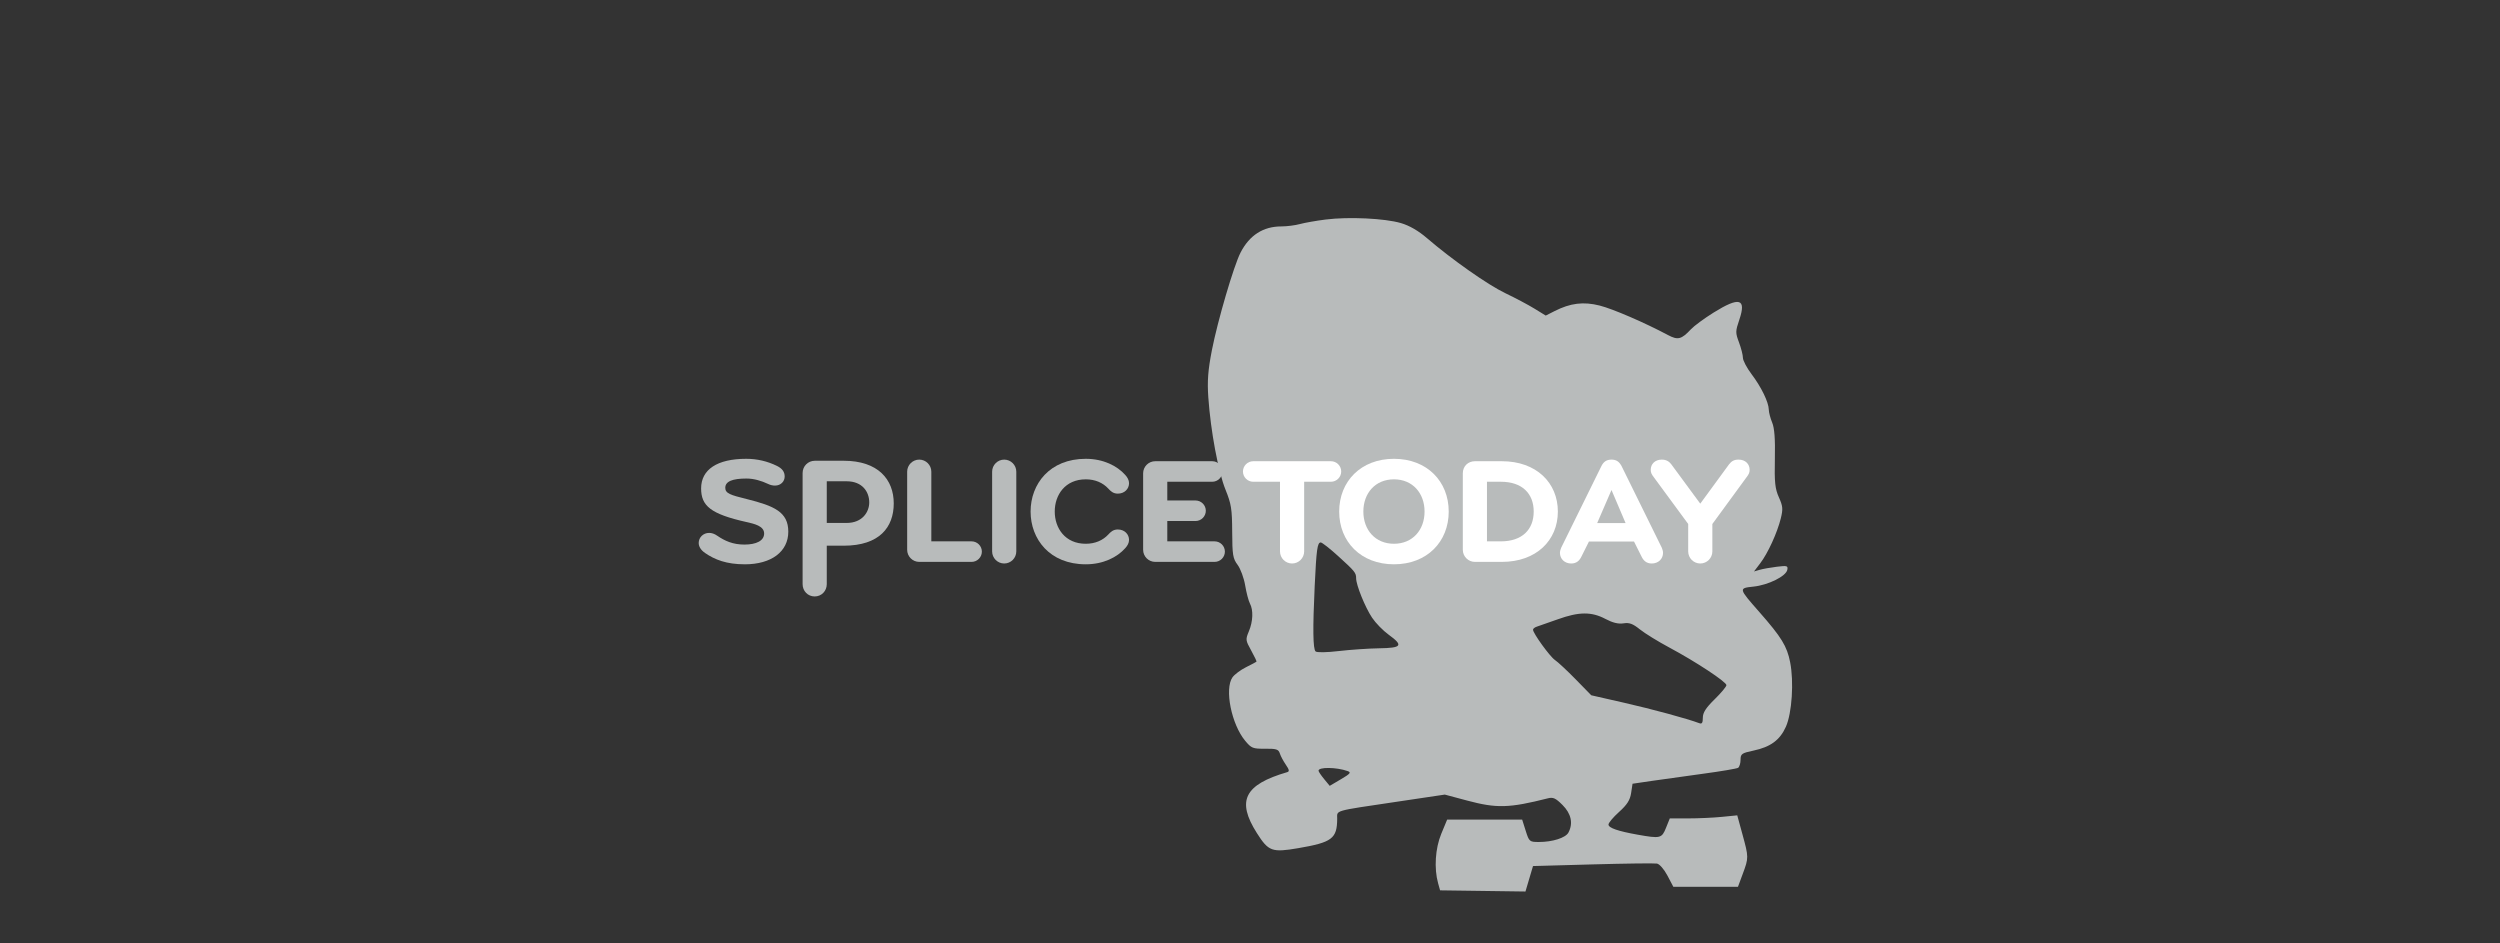
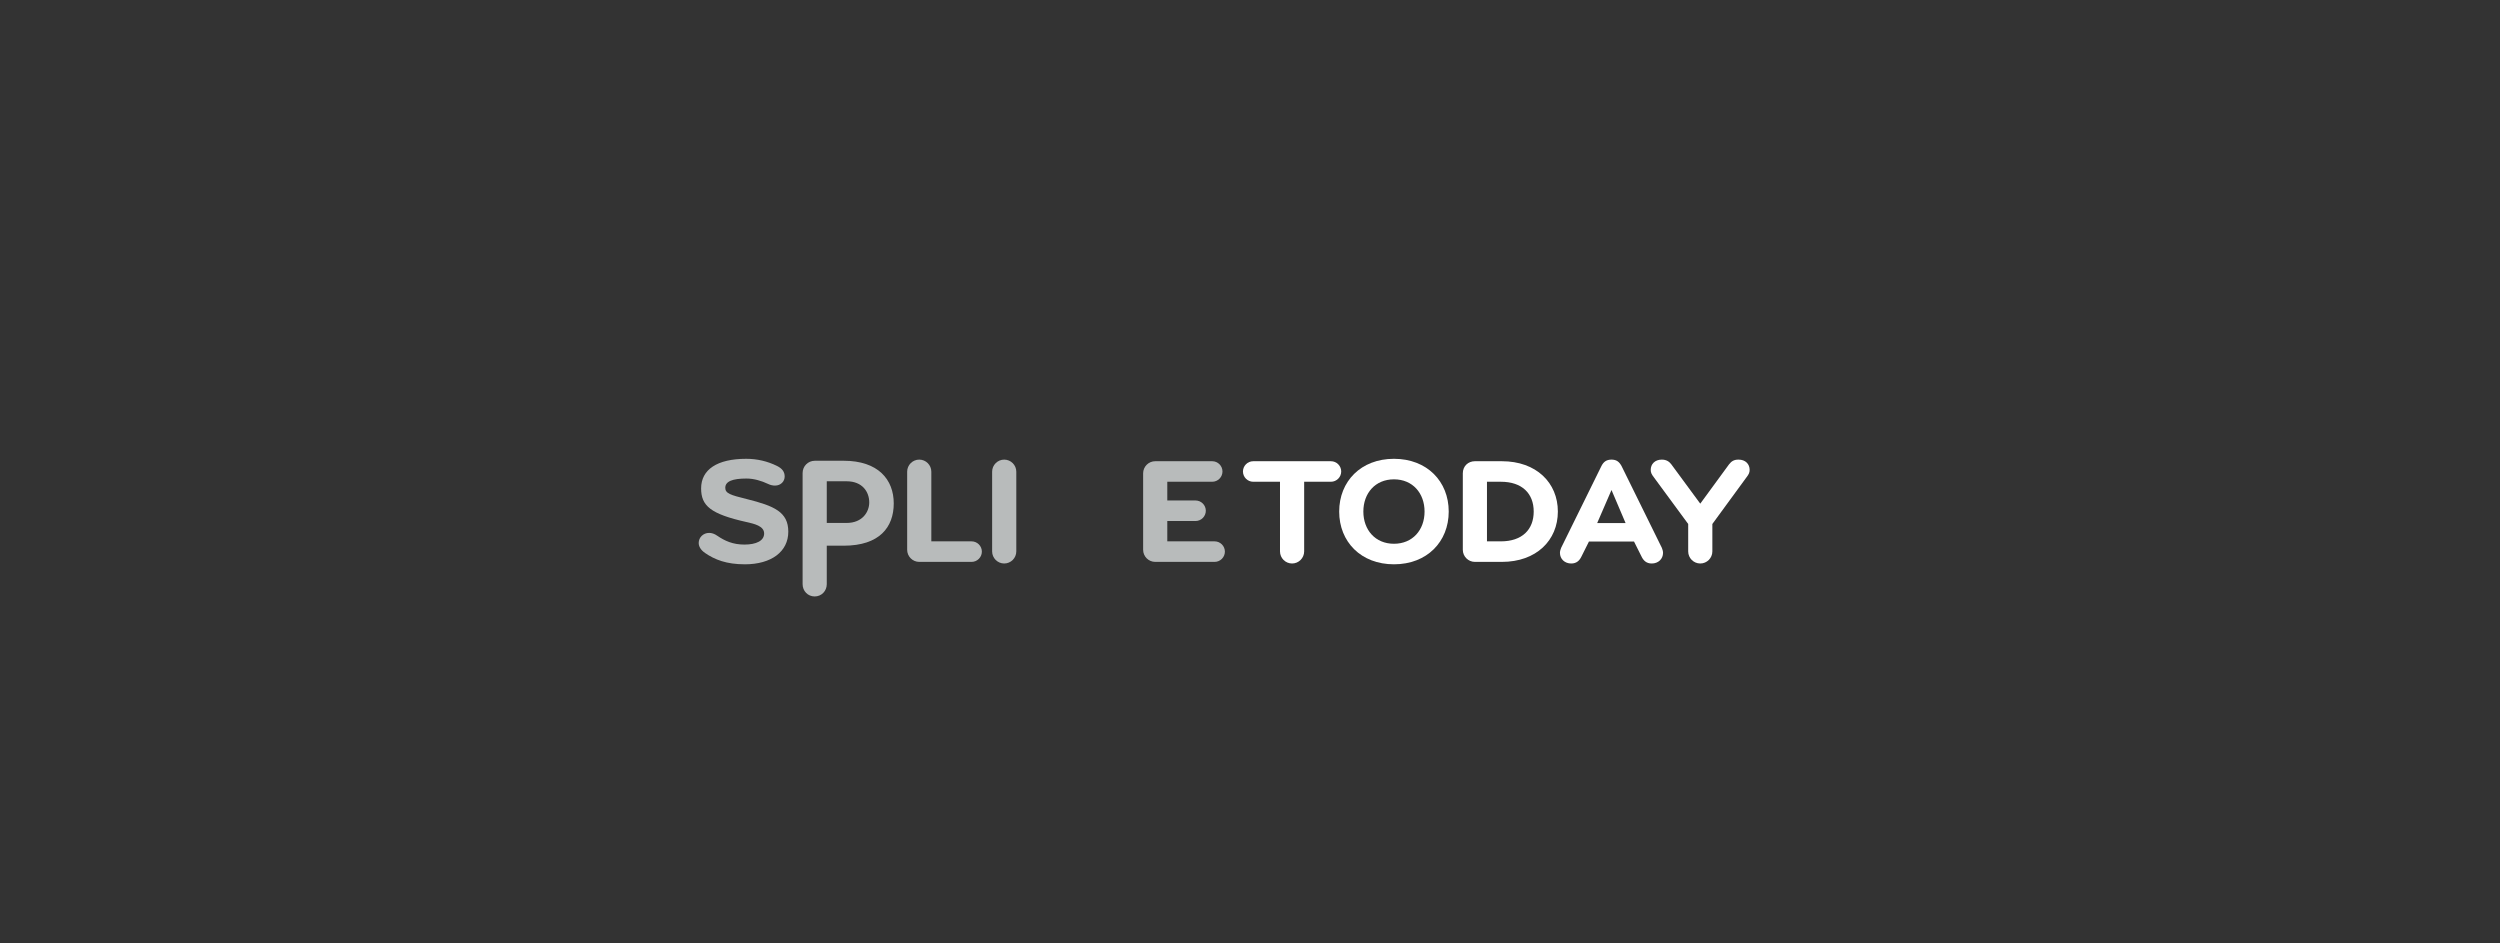
<svg xmlns="http://www.w3.org/2000/svg" height="100%" style="fill-rule:evenodd;clip-rule:evenodd;stroke-linejoin:round;stroke-miterlimit:1.414;" version="1.1" viewBox="0 0 1060 400" width="100%" xml:space="preserve">
  <rect x="0" y="0" width="1060" height="400" fill="#333333" stroke="none" />
  <g id="splice">
    <g>
      <path d="M315.797,239.265c-7.77,0 -12.722,-1.961 -16.82,-4.779c-1.877,-1.28 -2.731,-2.818 -2.731,-4.268c0,-2.307 1.878,-4.269 4.44,-4.269c1.025,0 2.219,0.341 3.413,1.192c3.245,2.221 6.661,3.759 11.526,3.759c5.037,0 8.367,-1.622 8.367,-4.698c0,-3.156 -4.098,-4.098 -7.513,-4.863c-15.281,-3.416 -19.207,-6.915 -19.207,-14.257c0,-7.94 6.742,-12.549 19.121,-12.549c4.61,0 8.962,1.024 12.975,2.987c2.307,1.111 3.332,2.56 3.332,4.525c0,2.048 -1.623,3.842 -4.098,3.842c-0.854,0 -1.879,-0.172 -2.903,-0.683c-2.902,-1.368 -6.06,-2.306 -9.22,-2.306c-5.891,0 -8.964,1.195 -8.964,3.928c0,2.39 2.22,3.073 9.135,4.781c11.609,2.902 17.586,5.462 17.586,13.829c0,8.452 -7.172,13.829 -18.439,13.829Z" style="fill:#b8bbbb;fill-rule:nonzero;" />
      <path d="M368.558,213.023c0,-4.514 -2.943,-8.96 -9.579,-8.96l-8.431,0l0,17.664l8.431,0c6.62,0 9.579,-4.602 9.579,-8.704M378.949,213.449c0,10.073 -6.021,17.925 -21.227,17.925l-7.174,0l0,16.31c0,2.903 -2.226,5.211 -5.128,5.211c-2.904,0 -5.116,-2.308 -5.116,-5.211l0,-47.121c0,-2.902 2.304,-5.207 5.208,-5.207l12.21,0c14.629,0 21.227,7.981 21.227,18.093" style="fill:#b8bbbb;fill-rule:nonzero;" />
      <path d="M411.958,229.535c2.391,0 4.355,1.961 4.355,4.353c0,2.388 -1.964,4.353 -4.355,4.353l-22.197,0c-2.815,0 -5.122,-2.305 -5.122,-5.125l0,-33.121c0,-2.816 2.307,-5.121 5.122,-5.121c2.819,0 5.123,2.305 5.123,5.121l0,29.54l17.074,0Z" style="fill:#b8bbbb;fill-rule:nonzero;" />
      <path d="M420.664,199.995c0,-2.816 2.306,-5.121 5.123,-5.121c2.817,0 5.122,2.305 5.122,5.121l0,33.808c0,2.816 -2.305,5.12 -5.122,5.12c-2.817,0 -5.123,-2.304 -5.123,-5.12l0,-33.808Z" style="fill:#b8bbbb;fill-rule:nonzero;" />
-       <path d="M447.212,216.9c0,7.086 4.44,13.657 13.148,13.657c4.013,0 7.255,-1.452 9.561,-3.926c0.938,-1.023 2.049,-2.133 4.013,-2.133c2.902,0 4.78,2.049 4.78,4.439c0,1.281 -0.682,2.476 -1.622,3.498c-3.415,3.841 -9.305,6.83 -16.732,6.83c-15.281,0 -23.39,-10.67 -23.39,-22.365c0,-11.696 8.109,-22.367 23.39,-22.367c7.427,0 13.317,2.987 16.732,6.83c0.94,1.023 1.622,2.219 1.622,3.498c0,2.392 -1.878,4.441 -4.78,4.441c-1.964,0 -3.075,-1.11 -4.013,-2.135c-2.306,-2.477 -5.548,-3.928 -9.561,-3.928c-8.708,0 -13.148,6.574 -13.148,13.661Z" style="fill:#b8bbbb;fill-rule:nonzero;" />
      <path d="M494.933,229.535l20.069,0c2.39,0 4.354,1.961 4.354,4.353c0,2.388 -1.964,4.353 -4.354,4.353l-25.19,0c-2.818,0 -5.123,-2.305 -5.123,-5.125l0,-32.439c0,-2.815 2.305,-5.12 5.123,-5.12l24.166,0c2.392,0 4.354,1.963 4.354,4.354c0,2.391 -1.962,4.354 -4.354,4.354l-19.045,0l0,7.939l11.981,0c2.39,0 4.355,1.964 4.355,4.355c0,2.39 -1.965,4.354 -4.355,4.354l-11.981,0l0,8.622Z" style="fill:#b8bbbb;fill-rule:nonzero;" />
    </g>
  </g>
  <g id="dog-sk8r">
-     <path d="M562.1,93.074c-4,0.508 -8.95,1.379 -10.95,1.926c-1.999,0.548 -5.55,1 -7.85,1c-7.7,0 -13.521,3.732 -17.313,11.1c-2.856,5.55 -9.737,29 -12.149,41.4c-1.652,8.5 -1.996,13.046 -1.512,20c0.987,14.2 4.214,31.527 7.28,39.1c2.463,6.085 2.799,8.2 2.844,17.9c0.044,9.8 0.295,11.328 2.3,14c1.223,1.632 2.683,5.6 3.2,8.7c0.516,3.1 1.44,6.613 2.024,7.7c1.494,2.781 1.306,7.6 -0.46,11.8c-1.447,3.44 -1.403,3.8 0.986,8.1c1.388,2.5 2.388,4.612 2.25,4.75c-0.137,0.137 -2.15,1.2 -4.45,2.35c-2.3,1.15 -4.896,3.096 -5.739,4.3c-3.439,4.918 -0.428,19.9 5.405,26.9c2.631,3.158 3.234,3.397 8.434,3.35c4.8,-0.042 5.692,0.243 6.25,2c0.354,1.119 1.513,3.3 2.55,4.8c1.45,2.1 1.592,2.84 0.6,3.13c-18.2,5.32 -21.594,12.115 -12.895,25.82c4.952,7.804 6.395,8.329 17.595,6.41c14.3,-2.45 16.409,-4.039 16.473,-12.41c0.029,-3.792 -2.073,-3.186 25.127,-7.242l20.5,-3.058l9.5,2.542c12.511,3.346 17.8,3.198 34.2,-0.957c2.237,-0.567 3.3,-0.085 6.2,2.815c3.705,3.705 4.587,7.8 2.52,11.7c-1.183,2.231 -6.72,4 -12.52,4c-3.971,0 -4.148,-0.15 -5.6,-4.75l-1.5,-4.75l-15.9,0l-15.9,0l-2.488,6c-2.563,6.182 -3.111,14.7 -1.351,21l0.839,3l18.1,0.25l18.1,0.25l1.6,-5.4l1.6,-5.4l25.3,-0.7c13.9,-0.384 26.178,-0.542 27.25,-0.35c1.108,0.199 3.028,2.4 4.45,5.1l2.5,4.75l27.4,0l2.04,-5.5c2.534,-6.83 2.532,-7 -0.151,-16.8l-2.189,-8l-6.55,0.65c-3.635,0.361 -10,0.65 -14.3,0.65l-7.75,0l-1.61,4c-1.797,4.468 -2.39,4.612 -11.99,2.905c-8.4,-1.493 -12.4,-2.882 -12.4,-4.305c0,-0.722 2,-3.1 4.5,-5.35c3.4,-3.06 4.646,-5.015 5.1,-8l0.6,-3.95l8.15,-1.2c4.461,-0.656 14.35,-2.037 21.85,-3.05c7.5,-1.012 14.175,-2.144 14.75,-2.5c0.572,-0.354 1.05,-1.9 1.05,-3.4c0,-2.5 0.5,-2.855 5.5,-3.906c7.2,-1.513 11.241,-4.496 13.741,-10.144c2.556,-5.773 3.424,-19 1.791,-27.3c-1.344,-6.831 -3.654,-10.6 -13.057,-21.3c-8.875,-10.1 -8.875,-10.1 -2.475,-10.785c6.3,-0.675 13.788,-4.394 14.325,-7.115c0.34,-1.723 -0.075,-1.844 -4.475,-1.3c-2.7,0.335 -5.914,0.911 -7.25,1.3l-2.4,0.7l2.663,-3.5c3.233,-4.248 7.195,-12.9 8.701,-19c0.987,-4 0.881,-5.167 -0.814,-8.95c-1.625,-3.625 -1.909,-6.35 -1.7,-16.35c0.175,-8.4 -0.17,-13.005 -1.15,-15.35c-0.753,-1.8 -1.413,-4.321 -1.428,-5.45c-0.042,-3.151 -3.176,-9.6 -7.339,-15.1c-1.968,-2.6 -3.633,-5.762 -3.633,-6.9c0,-1.145 -0.75,-4.1 -1.65,-6.5c-1.557,-4.15 -1.549,-4.7 0.146,-9.7c3.034,-8.951 0.004,-9.782 -10.896,-2.987c-4,2.493 -8.281,5.643 -9.632,7.087c-4.02,4.3 -5.537,4.692 -9.668,2.494c-10,-5.319 -23.409,-11.114 -29,-12.532c-6.9,-1.751 -12.443,-1.07 -19.2,2.36l-3.7,1.878l-4.8,-2.95c-2.624,-1.612 -8.2,-4.569 -12.3,-6.523c-7.41,-3.529 -22.7,-14.272 -33.3,-23.393c-3.6,-3.098 -7.4,-5.292 -11,-6.351c-6.848,-2.014 -22.2,-2.74 -31.9,-1.509ZM567.3,235.715c7.2,6.532 7.7,7.148 7.7,9.485c0,2.876 3.813,12.3 6.757,16.7c1.531,2.289 4.643,5.478 7.043,7.218c6.318,4.581 5.6,5.614 -4,5.759c-4.49,0.068 -12.25,0.599 -17.15,1.173c-5.2,0.611 -9.328,0.673 -9.85,0.15c-1.11,-1.109 -1.224,-9.6 -0.372,-27.7c0.735,-15.6 1.138,-18.5 2.572,-18.5c0.555,0 3.8,2.54 7.3,5.715ZM680.7,262.424c3.1,1.637 5.48,2.221 7.65,1.876c2.486,-0.394 3.95,0.143 6.95,2.55c2.096,1.683 7.7,5.137 12.5,7.705c11.2,5.991 24.2,14.557 24.2,15.945c0,0.616 -2.2,3.256 -5,6c-3.7,3.626 -5,5.654 -5,7.8c0,2.2 -0.363,2.763 -1.5,2.331c-4.939,-1.875 -19.9,-5.941 -31.9,-8.67l-13.9,-3.161l-6.6,-6.75c-3.618,-3.7 -7.595,-7.406 -8.8,-8.203c-2.1,-1.388 -9.3,-11.334 -9.3,-12.847c0,-0.457 0.75,-1.035 1.75,-1.35c0.975,-0.306 4.85,-1.664 8.75,-3.065c9,-3.235 14.298,-3.277 20.2,-0.161ZM571.4,326.932c1.6,0.563 1.15,1.111 -2.85,3.468l-4.75,2.8l-2.35,-2.85c-1.32,-1.6 -2.369,-3.157 -2.392,-3.55c-0.099,-1.638 7.542,-1.556 12.342,0.132Z" style="fill:#b8bbbb;fill-rule:nonzero;" />
-   </g>
+     </g>
  <g id="today">
    <g>
      <path d="M552.962,233.803c0,2.816 -2.304,5.12 -5.12,5.12c-2.817,0 -5.123,-2.304 -5.123,-5.12l0,-29.538l-11.354,0c-2.39,0 -4.353,-1.963 -4.353,-4.354c0,-2.391 1.963,-4.354 4.353,-4.354l32.951,0c2.394,0 4.355,1.963 4.355,4.354c0,2.391 -1.961,4.354 -4.355,4.354l-11.354,0l0,29.538Z" style="fill:#fff;fill-rule:nonzero;" />
      <path d="M591.039,230.557c7.938,0 12.974,-5.889 12.974,-13.657c0,-7.769 -5.036,-13.661 -12.974,-13.661c-7.942,0 -12.977,5.892 -12.977,13.661c0,7.768 5.035,13.657 12.977,13.657ZM591.039,239.265c-14.002,0 -23.222,-9.559 -23.222,-22.365c0,-12.807 9.22,-22.367 23.222,-22.367c13.999,0 23.218,9.56 23.218,22.367c0,12.806 -9.219,22.365 -23.218,22.365Z" style="fill:#fff;fill-rule:nonzero;" />
      <path d="M630.475,204.265l0,25.27l5.902,0c8.961,0 13.915,-4.953 13.915,-12.635c0,-7.684 -4.954,-12.635 -13.915,-12.635l-5.902,0ZM620.233,200.677c0,-3.072 2.305,-5.12 5.123,-5.12l11.445,0c14.598,0 23.732,9.133 23.732,21.343c0,12.205 -9.134,21.341 -23.732,21.341l-11.445,0c-2.818,0 -5.123,-2.305 -5.123,-5.125l0,-32.439Z" style="fill:#fff;fill-rule:nonzero;" />
      <path d="M677.208,221.773l12.037,0l-5.971,-14.009l-6.066,14.009ZM704.612,232.264c0.259,0.599 0.517,1.453 0.517,2.136c0,2.559 -1.969,4.523 -4.785,4.523c-2.219,0 -3.5,-1.194 -4.352,-2.987l-3.173,-6.338l-19.1,0l-3.169,6.338c-0.852,1.793 -2.133,2.987 -4.353,2.987c-2.815,0 -4.78,-1.964 -4.78,-4.523c0,-0.683 0.255,-1.537 0.513,-2.136l17.071,-34.659c0.858,-1.707 2.05,-2.731 4.273,-2.731c2.219,0 3.328,1.024 4.267,2.731l17.071,34.659Z" style="fill:#fff;fill-rule:nonzero;" />
      <path d="M726.039,222.169l0,11.634c0,2.816 -2.303,5.12 -5.124,5.12c-2.816,0 -5.12,-2.304 -5.12,-5.12l0,-11.634l-14.61,-19.867c-0.853,-1.111 -1.28,-1.878 -1.28,-3.073c0,-2.478 1.794,-4.355 4.695,-4.355c1.965,0 3.161,0.854 4.012,1.964l12.303,16.711l12.228,-16.711c1.023,-1.281 2.046,-1.964 4.009,-1.964c2.903,0 4.697,1.877 4.697,4.355c0,1.195 -0.428,1.962 -1.281,3.073l-14.529,19.867Z" style="fill:#fff;fill-rule:nonzero;" />
    </g>
  </g>
</svg>